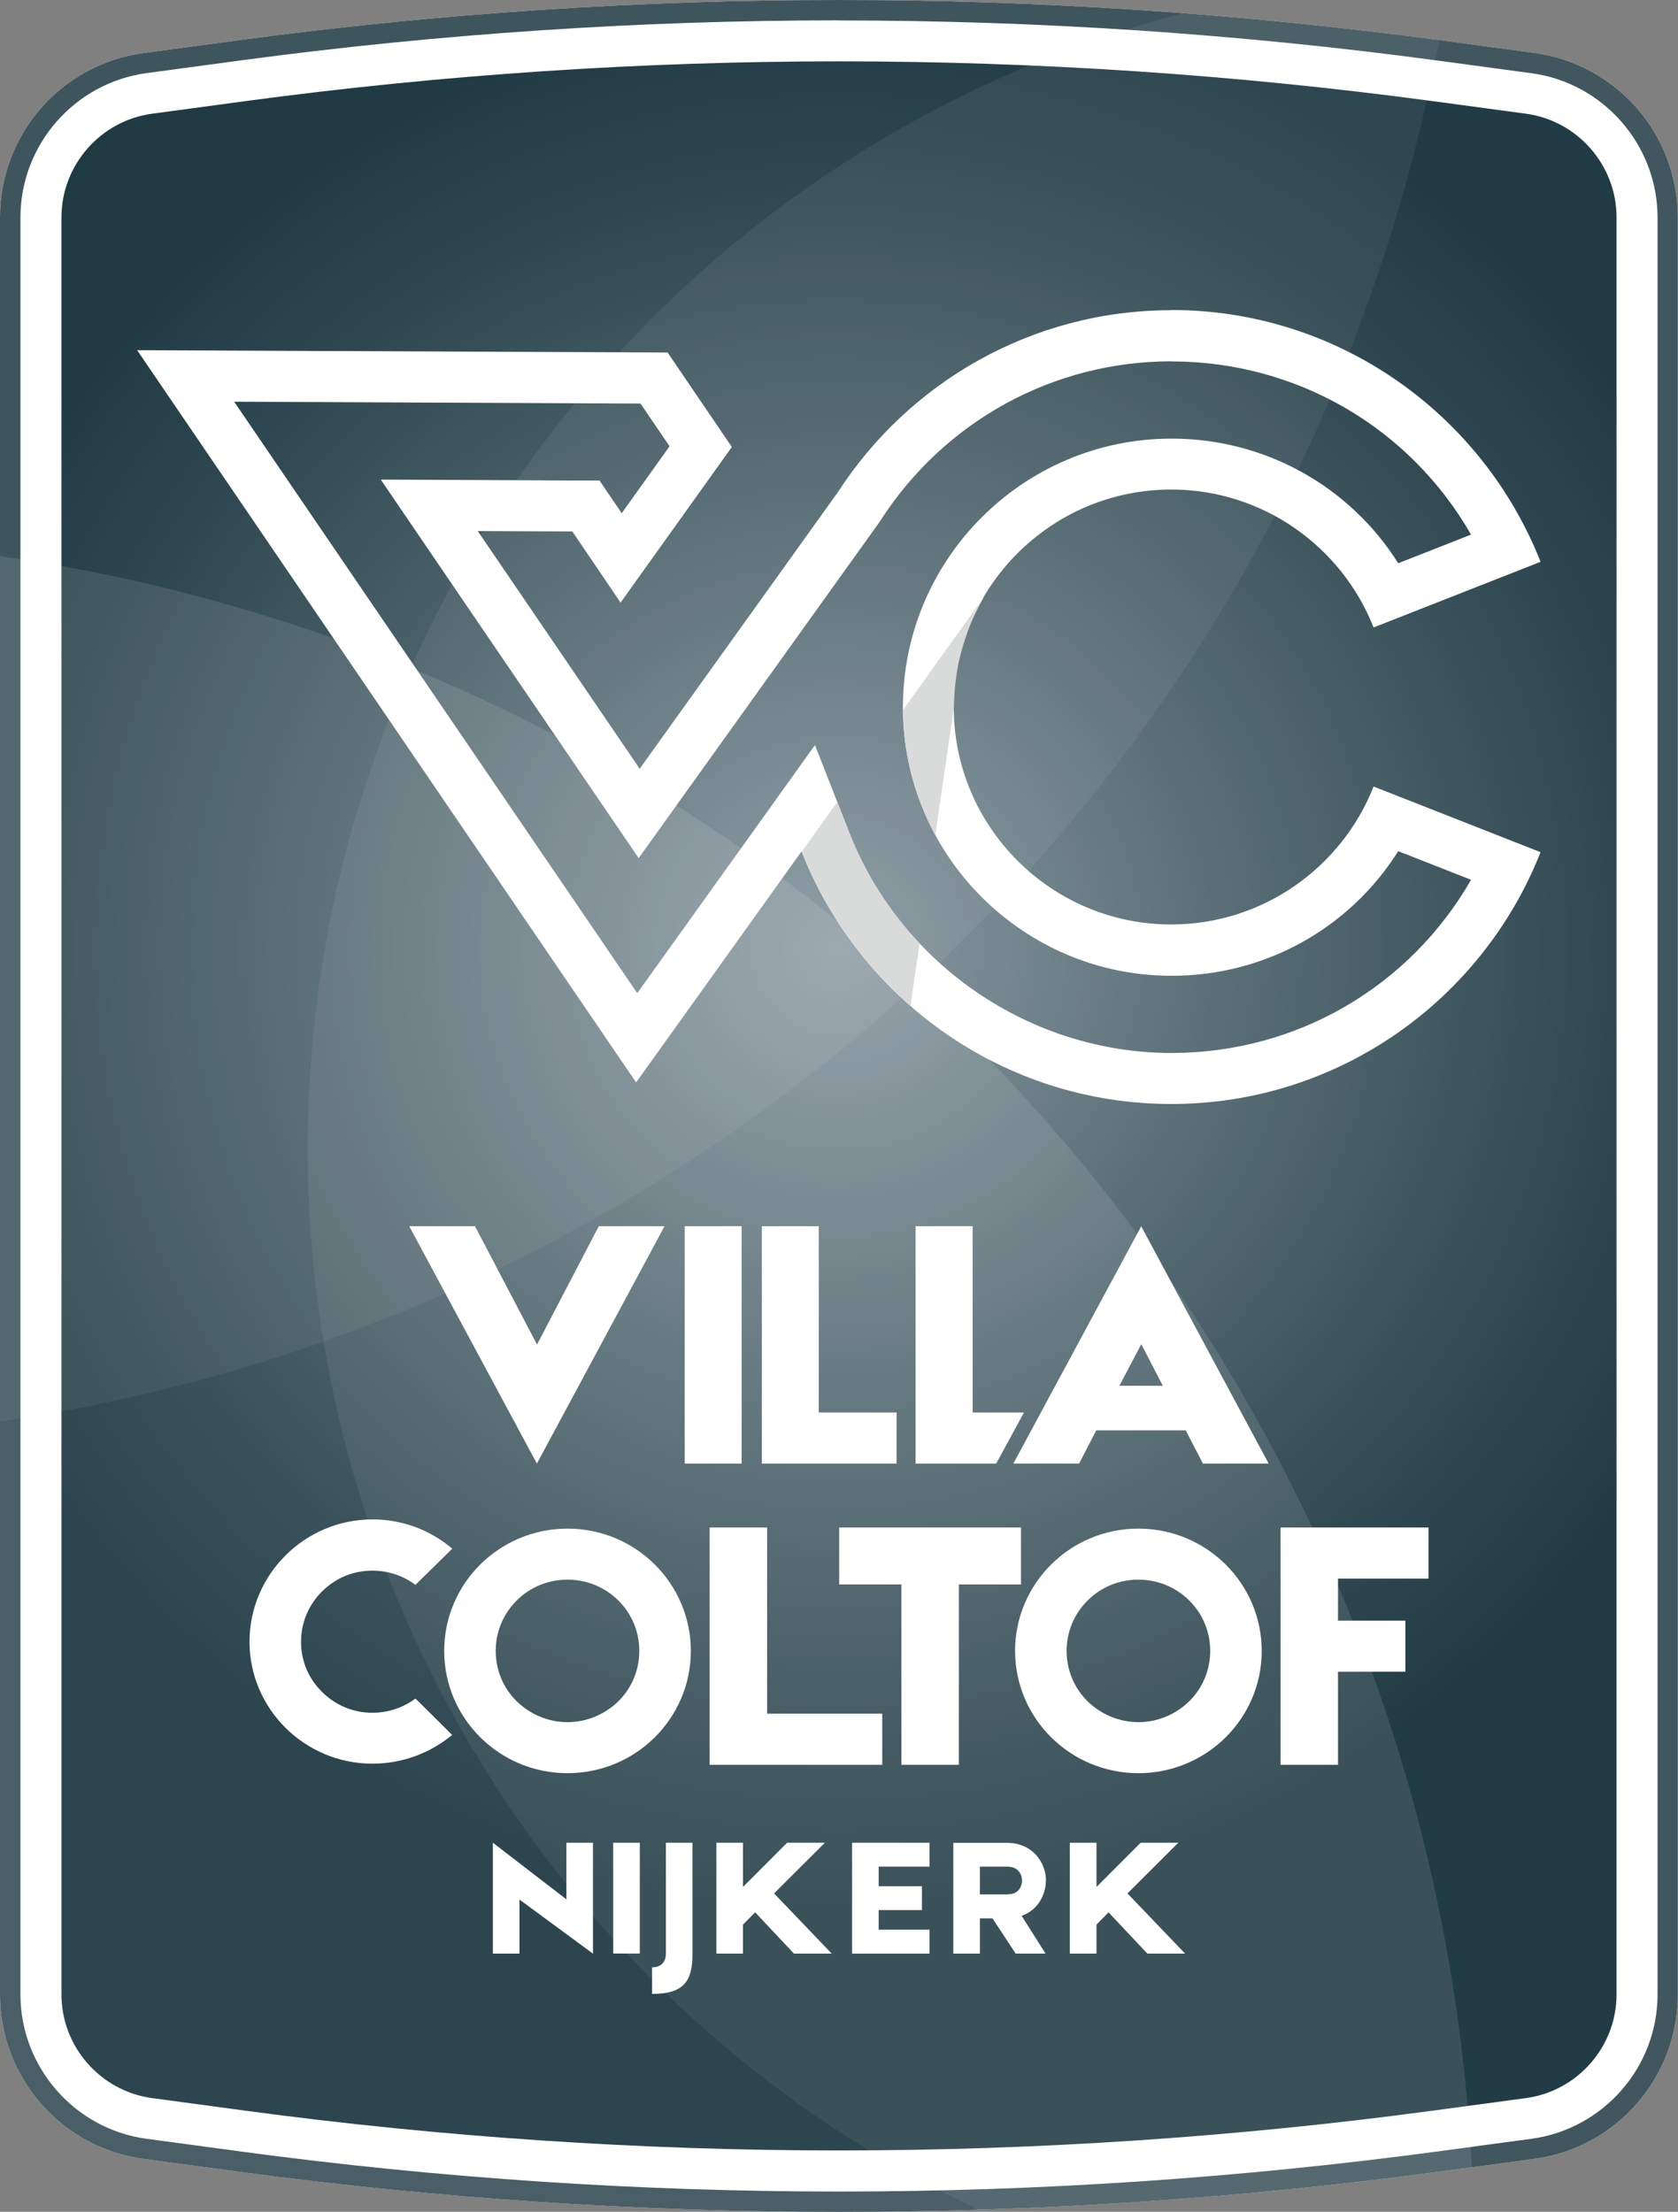
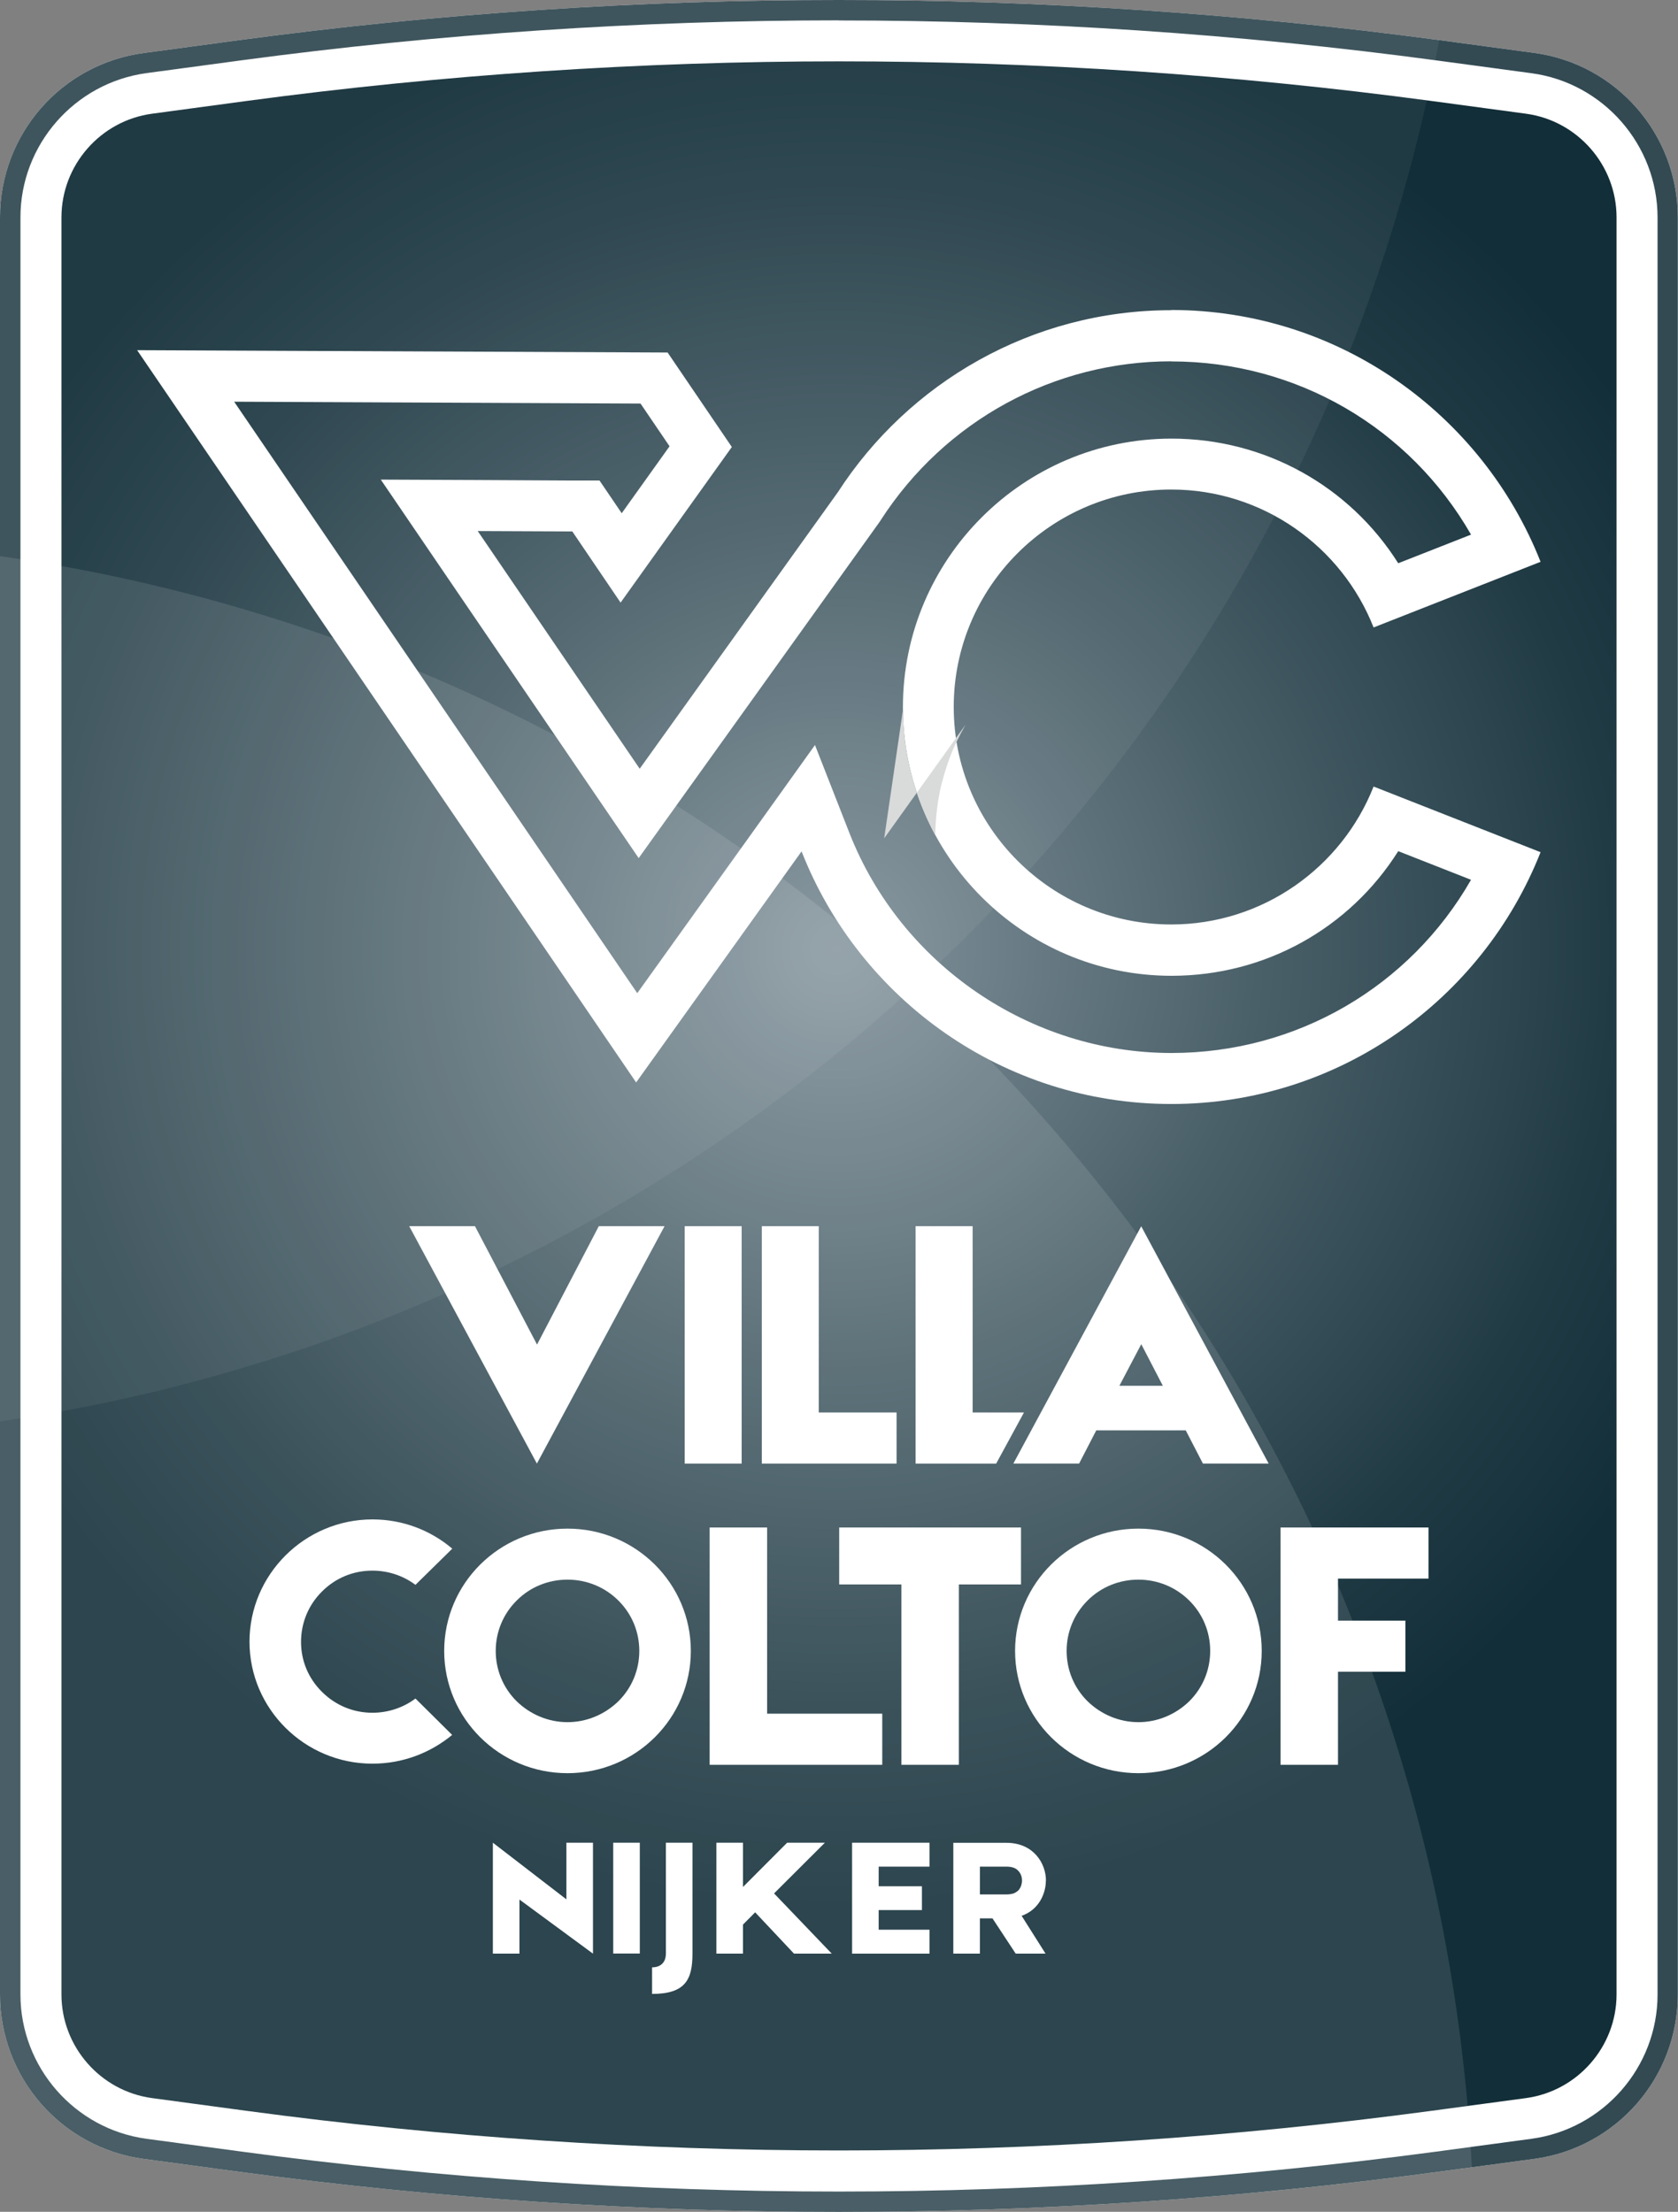
<svg xmlns="http://www.w3.org/2000/svg" viewBox="0 0 164.1 216.33">
  <rect x="0" y="0" width="164.1" height="216.33" fill="#808080" stroke="none" />
  <defs>
    <style>.cls-1{isolation:isolate;}.cls-2{fill:none;}.cls-2,.cls-3,.cls-4,.cls-5,.cls-6,.cls-7,.cls-8,.cls-9{stroke-width:0px;}.cls-3{fill:url(#Naamloos_verloop_119);}.cls-4{opacity:.07;}.cls-4,.cls-5,.cls-7,.cls-9{fill:#fff;}.cls-6{fill:#d9dada;mix-blend-mode:darken;}.cls-7{opacity:.11;}.cls-10{clip-path:url(#clippath);}.cls-8{fill:#334a53;}.cls-9{opacity:.06;}</style>
    <radialGradient id="Naamloos_verloop_119" cx="81.81" cy="92.81" fx="81.81" fy="92.81" r="93.78" gradientUnits="userSpaceOnUse">
      <stop offset="0" stop-color="#82929b" />
      <stop offset=".44" stop-color="#4a6069" />
      <stop offset=".81" stop-color="#213b45" />
      <stop offset="1" stop-color="#122e38" />
    </radialGradient>
    <clipPath id="clippath">
      <path class="cls-2" d="m150.03,211.16l-9.27,1.25c-38.96,5.23-78.45,5.23-117.41,0l-9.27-1.25C6.01,210.08,0,203.2,0,195.07V21.26C0,13.13,6.01,6.25,14.07,5.17l9.27-1.25C62.31-1.31,101.79-1.31,140.75,3.93l9.27,1.25c8.06,1.08,14.07,7.96,14.07,16.09v173.81c0,8.13-6.01,15.01-14.07,16.09Z" />
    </clipPath>
  </defs>
  <g class="cls-1">
    <g id="Laag_2">
      <g id="Laag_1-2">
        <path class="cls-3" d="m82.05,213.33c-19.43,0-39.05-1.31-58.3-3.9l-9.27-1.25c-6.54-.88-11.47-6.52-11.47-13.11V21.26c0-6.6,4.93-12.24,11.47-13.11l9.27-1.25c19.26-2.59,38.87-3.9,58.3-3.9s39.05,1.31,58.3,3.9l9.27,1.25c6.54.88,11.47,6.52,11.47,13.11v173.81c0,6.6-4.93,12.24-11.47,13.11l-9.27,1.25c-19.26,2.59-38.87,3.9-58.3,3.9Z" />
        <path class="cls-5" d="m82.05,6c19.3,0,38.78,1.3,57.9,3.87l9.27,1.25c5.06.68,8.87,5.04,8.87,10.14v173.81c0,5.1-3.81,9.46-8.87,10.14l-9.27,1.25c-19.13,2.57-38.61,3.87-57.9,3.87s-38.78-1.3-57.9-3.87l-9.27-1.25c-5.06-.68-8.87-5.04-8.87-10.14V21.26c0-5.1,3.81-9.46,8.87-10.14l9.27-1.25c19.13-2.57,38.61-3.87,57.9-3.87M82.05,0C62.44,0,42.83,1.31,23.35,3.93l-9.27,1.25C6.01,6.25,0,13.13,0,21.26v173.81c0,8.13,6.01,15.01,14.07,16.09l9.27,1.25c19.48,2.62,39.09,3.93,58.7,3.93s39.22-1.31,58.7-3.93l9.27-1.25c8.06-1.08,14.07-7.96,14.07-16.09V21.26c0-8.13-6.01-15.01-14.07-16.09l-9.27-1.25C121.27,1.31,101.66,0,82.05,0h0Z" />
        <path class="cls-8" d="m82.05,2c19.47,0,39.14,1.31,58.44,3.91l9.27,1.25c7.03.94,12.34,7.01,12.34,14.11v173.81c0,7.1-5.3,13.16-12.34,14.11l-9.27,1.25c-19.3,2.59-38.96,3.91-58.44,3.91s-39.14-1.31-58.44-3.91l-9.27-1.25c-7.03-.94-12.34-7.01-12.34-14.11V21.26c0-7.1,5.3-13.16,12.34-14.11l9.27-1.25c19.3-2.59,38.96-3.91,58.44-3.91M82.05,0C62.44,0,42.83,1.31,23.35,3.93l-9.27,1.25C6.01,6.25,0,13.13,0,21.26v173.81c0,8.13,6.01,15.01,14.07,16.09l9.27,1.25c19.48,2.62,39.09,3.93,58.7,3.93s39.22-1.31,58.7-3.93l9.27-1.25c8.06-1.08,14.07-7.96,14.07-16.09V21.26c0-8.13-6.01-15.01-14.07-16.09l-9.27-1.25C121.27,1.31,101.66,0,82.05,0h0Z" />
        <g class="cls-10">
-           <circle class="cls-4" cx="144.96" cy="112.37" r="114.87" />
          <circle class="cls-9" cx="-24.21" cy="-27.06" r="167.84" />
          <circle class="cls-7" cx="-23.68" cy="220.56" r="167.84" />
        </g>
        <path class="cls-5" d="m114.56,35.35c12.29,0,23.32,6.51,29.3,16.94l-7.12,2.8c-4.75-7.53-13.02-12.19-22.17-12.19-14.48,0-26.27,11.78-26.27,26.27s11.78,26.27,26.27,26.27c9.16,0,17.42-4.65,22.17-12.19l7.12,2.8c-5.98,10.43-17.01,16.94-29.3,16.94-13.8,0-26.46-8.65-31.5-21.54l-3.36-8.58-5.36,7.49-12.02,16.78L22.9,39.29l39.74.18,2.84,4.18-4.68,6.55-.69-1.02-1.48-2.18h-2.63s-9.25-.05-9.25-.05l-9.51-.04,5.35,7.86,15.84,23.25,4.03,5.91,4.17-5.82,19.38-27.05.07-.1.06-.1c6.28-9.72,16.91-15.52,28.41-15.52m0-5c-13.66,0-25.69,7.1-32.61,17.8l-19.38,27.05-15.84-23.25,9.25.04,4.72,6.96,10.88-15.22-6.28-9.24-51.88-.23,48.8,71.62,16.18-22.6c5.66,14.45,19.73,24.71,36.15,24.71s30.44-10.23,36.12-24.63l-16.33-6.42c-3.11,7.89-10.81,13.49-19.79,13.49-11.73,0-21.27-9.54-21.27-21.27s9.54-21.27,21.27-21.27c8.98,0,16.68,5.6,19.79,13.49l16.33-6.42c-5.68-14.41-19.72-24.63-36.12-24.63h0Z" />
-         <path class="cls-6" d="m89.93,92.27c-2.91-3.09-5.28-6.74-6.87-10.81l-1.18-3.02-3.47,4.85c.26.66.54,1.3.83,1.94.06.13.12.26.18.39.29.62.59,1.23.91,1.82.06.11.12.21.17.31.31.56.63,1.12.97,1.67.04.07.08.14.12.2.36.58.74,1.15,1.13,1.71.08.12.16.23.24.35.4.56.81,1.11,1.24,1.65.04.05.08.1.12.15.41.51.83,1.01,1.27,1.49.08.08.15.17.23.26.46.5.93,1,1.41,1.47.09.09.18.18.28.27.5.49,1.01.97,1.53,1.43l.89-6.12Z" />
-         <path class="cls-6" d="m88.3,69.46c.05,4.42,1.19,8.58,3.17,12.23l1.82-12.52c0-.65.04-1.3.1-1.93.01-.16.03-.32.05-.48.07-.61.16-1.21.28-1.8,0-.02,0-.05.01-.07.13-.61.29-1.21.47-1.81.05-.15.09-.3.14-.45.18-.55.37-1.09.59-1.62.02-.04.03-.09.05-.13.24-.56.51-1.11.79-1.65.07-.14.15-.27.22-.4.09-.15.16-.31.25-.46l-7.95,11.1Z" />
+         <path class="cls-6" d="m88.3,69.46c.05,4.42,1.19,8.58,3.17,12.23c0-.65.04-1.3.1-1.93.01-.16.03-.32.05-.48.07-.61.16-1.21.28-1.8,0-.02,0-.05.01-.07.13-.61.29-1.21.47-1.81.05-.15.09-.3.14-.45.18-.55.37-1.09.59-1.62.02-.04.03-.09.05-.13.24-.56.51-1.11.79-1.65.07-.14.15-.27.22-.4.09-.15.16-.31.25-.46l-7.95,11.1Z" />
        <polygon class="cls-5" points="52.52 143.15 52.52 143.12 52.49 143.15 52.49 143.12 40.02 119.93 46.45 119.93 52.52 131.51 58.56 119.93 64.99 119.93 52.52 143.12 52.52 143.15" />
        <rect class="cls-5" x="66.96" y="119.93" width="5.57" height="23.22" />
        <polygon class="cls-5" points="87.68 138.15 87.68 143.15 80.07 143.15 80.04 143.15 74.5 143.15 74.5 119.93 80.07 119.93 80.07 138.15 87.68 138.15" />
        <polygon class="cls-5" points="100.14 138.15 97.42 143.15 95.12 143.15 95.08 143.15 89.54 143.15 89.54 119.93 95.12 119.93 95.12 138.15 100.14 138.15" />
        <path class="cls-5" d="m111.61,119.93l-12.51,23.22h6.43l1.68-3.25h8.75l1.68,3.25h6.43l-12.47-23.22Zm-2.14,15.61l2.14-4.07,2.11,4.07h-4.25Z" />
        <path class="cls-5" d="m44.23,169.68c-2.12,1.75-4.82,2.82-7.81,2.82-6.62,0-12.02-5.36-12.02-11.93s5.4-11.96,12.02-11.96c2.99,0,5.69,1.07,7.81,2.86l-3.6,3.54c-1.19-.89-2.66-1.39-4.21-1.39-1.87,0-3.6.71-4.93,2.04-1.33,1.32-2.05,3.07-2.05,4.93s.72,3.57,2.05,4.89c1.33,1.32,3.06,2.04,4.93,2.04,1.55,0,3.02-.5,4.21-1.39l3.6,3.57Z" />
        <path class="cls-5" d="m67.56,161.47c0,6.61-5.4,11.96-12.06,11.96s-12.06-5.36-12.06-11.96,5.4-11.96,12.06-11.96,12.06,5.36,12.06,11.96Zm-5.04,0c0-1.86-.72-3.61-2.05-4.93-1.33-1.32-3.1-2.04-4.97-2.04s-3.64.71-4.97,2.04-2.05,3.07-2.05,4.93.72,3.61,2.05,4.93c1.33,1.29,3.1,2.04,4.97,2.04s3.64-.75,4.97-2.04c1.33-1.32,2.05-3.07,2.05-4.93Z" />
        <path class="cls-5" d="m86.28,167.61v5h-16.88v-23.21h5.62v18.21h11.27Z" />
        <path class="cls-5" d="m93.77,154.97v17.64h-5.62v-17.64h-6.08v-5.57h17.78v5.57h-6.08Z" />
        <path class="cls-5" d="m123.39,161.47c0,6.61-5.4,11.96-12.06,11.96s-12.06-5.36-12.06-11.96,5.4-11.96,12.06-11.96,12.06,5.36,12.06,11.96Zm-5.04,0c0-1.86-.72-3.61-2.05-4.93-1.33-1.32-3.1-2.04-4.97-2.04s-3.64.71-4.97,2.04-2.05,3.07-2.05,4.93.72,3.61,2.05,4.93c1.33,1.29,3.1,2.04,4.97,2.04s3.64-.75,4.97-2.04c1.33-1.32,2.05-3.07,2.05-4.93Z" />
        <path class="cls-5" d="m130.85,154.4v4.11h6.59v5h-6.59v9.1h-5.62v-23.21h14.47v5h-8.85Z" />
        <polygon class="cls-5" points="57.99 180.23 57.99 191.08 50.8 185.79 50.8 191.08 48.2 191.08 48.2 180.23 55.39 185.77 55.39 180.23 57.99 180.23" />
        <rect class="cls-5" x="59.97" y="180.23" width="2.6" height="10.84" />
        <path class="cls-5" d="m65.12,180.23h2.6v10.84c0,2.54-.68,3.95-3.95,3.95v-2.6c.77,0,1.35-.42,1.35-1.35v-10.84Z" />
        <polygon class="cls-5" points="73.85 187.04 72.66 188.24 72.66 191.08 70.06 191.08 70.06 180.23 72.66 180.23 72.66 184.56 76.98 180.23 80.67 180.23 75.7 185.19 81.34 191.08 77.65 191.08 73.85 187.04" />
        <polygon class="cls-5" points="85.93 188.74 90.9 188.74 90.9 191.08 83.33 191.08 83.33 180.23 90.9 180.23 90.9 182.57 85.93 182.57 85.93 184.49 90.16 184.49 90.16 186.82 85.93 186.82 85.93 188.74" />
        <path class="cls-5" d="m102.29,183.94c0-1.67-1.2-3.7-3.87-3.7h-5.19v10.84h2.6v-3.45h1.23l2.27,3.45h2.92l-2.34-3.7c1.72-.6,2.37-2.22,2.37-3.44Zm-3.04,1.2c-.22.1-.52.15-.85.15h-2.57v-2.72h2.58c.55,0,.94.13,1.19.43.27.28.35.67.35.93,0,.25-.08.63-.32.92-.1.12-.23.2-.38.28Z" />
-         <polygon class="cls-5" points="108.41 187.04 107.23 188.24 107.23 191.08 104.62 191.08 104.62 180.23 107.23 180.23 107.23 184.56 111.55 180.23 115.23 180.23 110.26 185.19 115.9 191.08 112.21 191.08 108.41 187.04" />
      </g>
    </g>
  </g>
</svg>